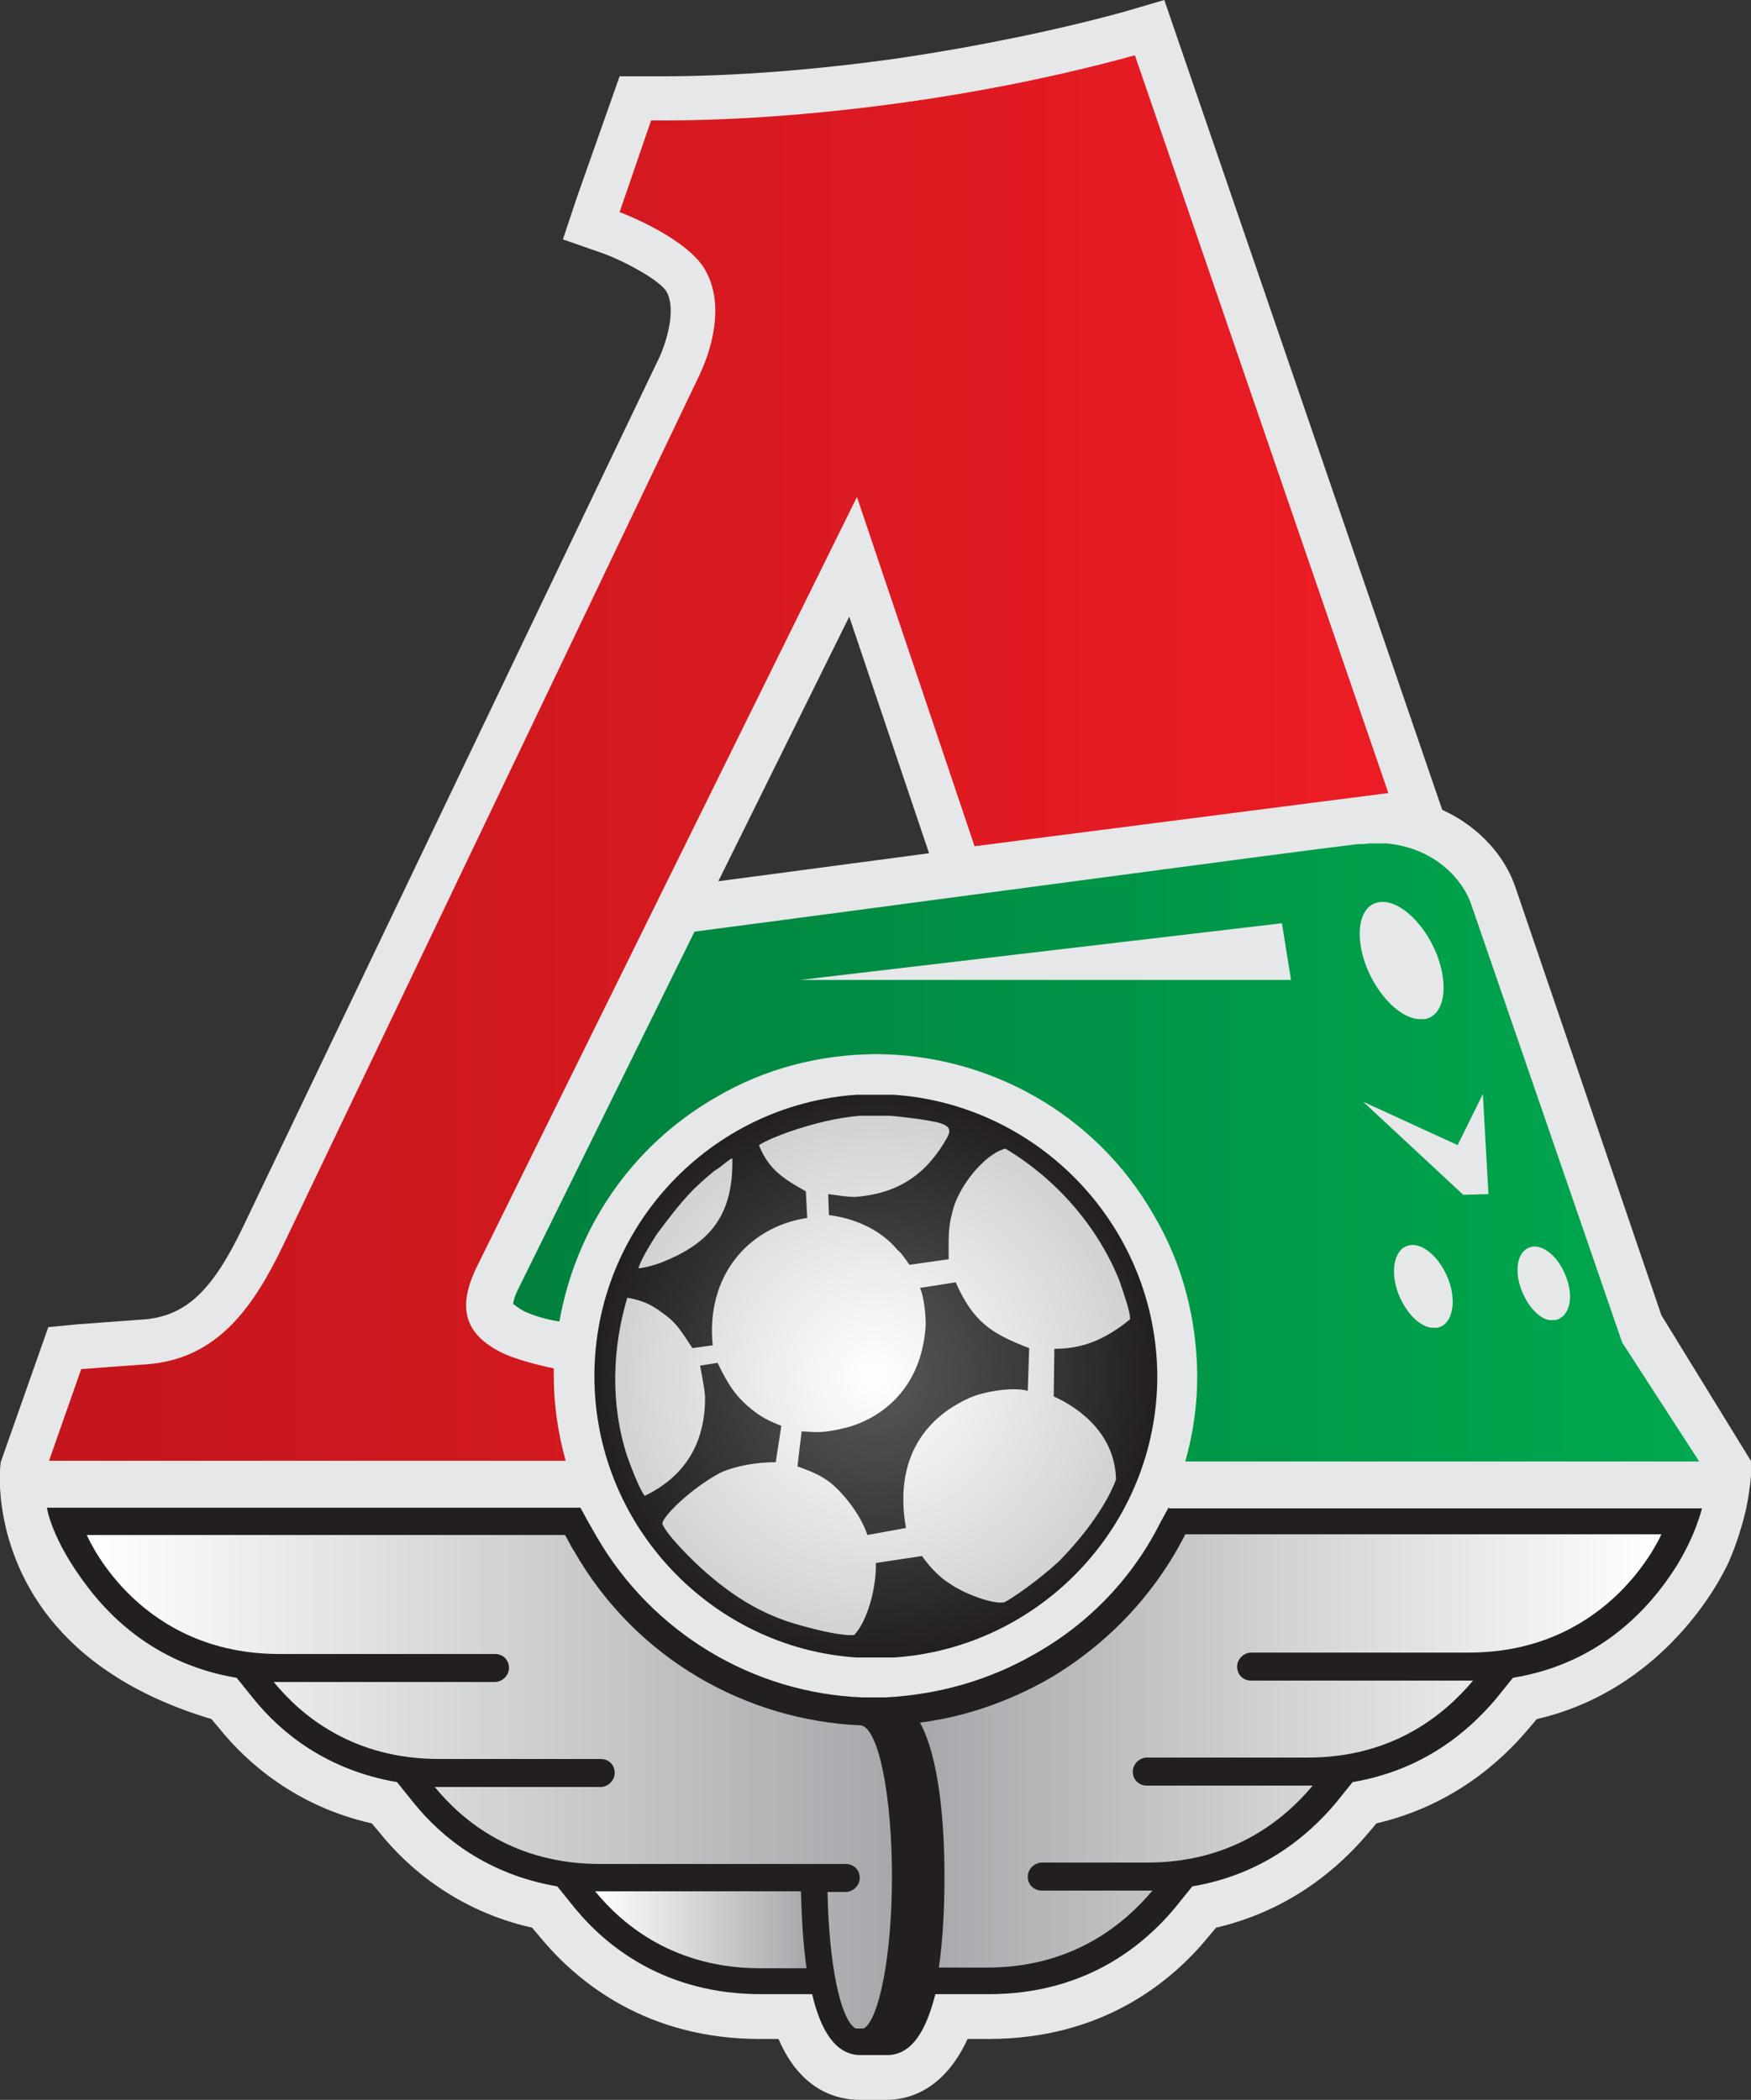
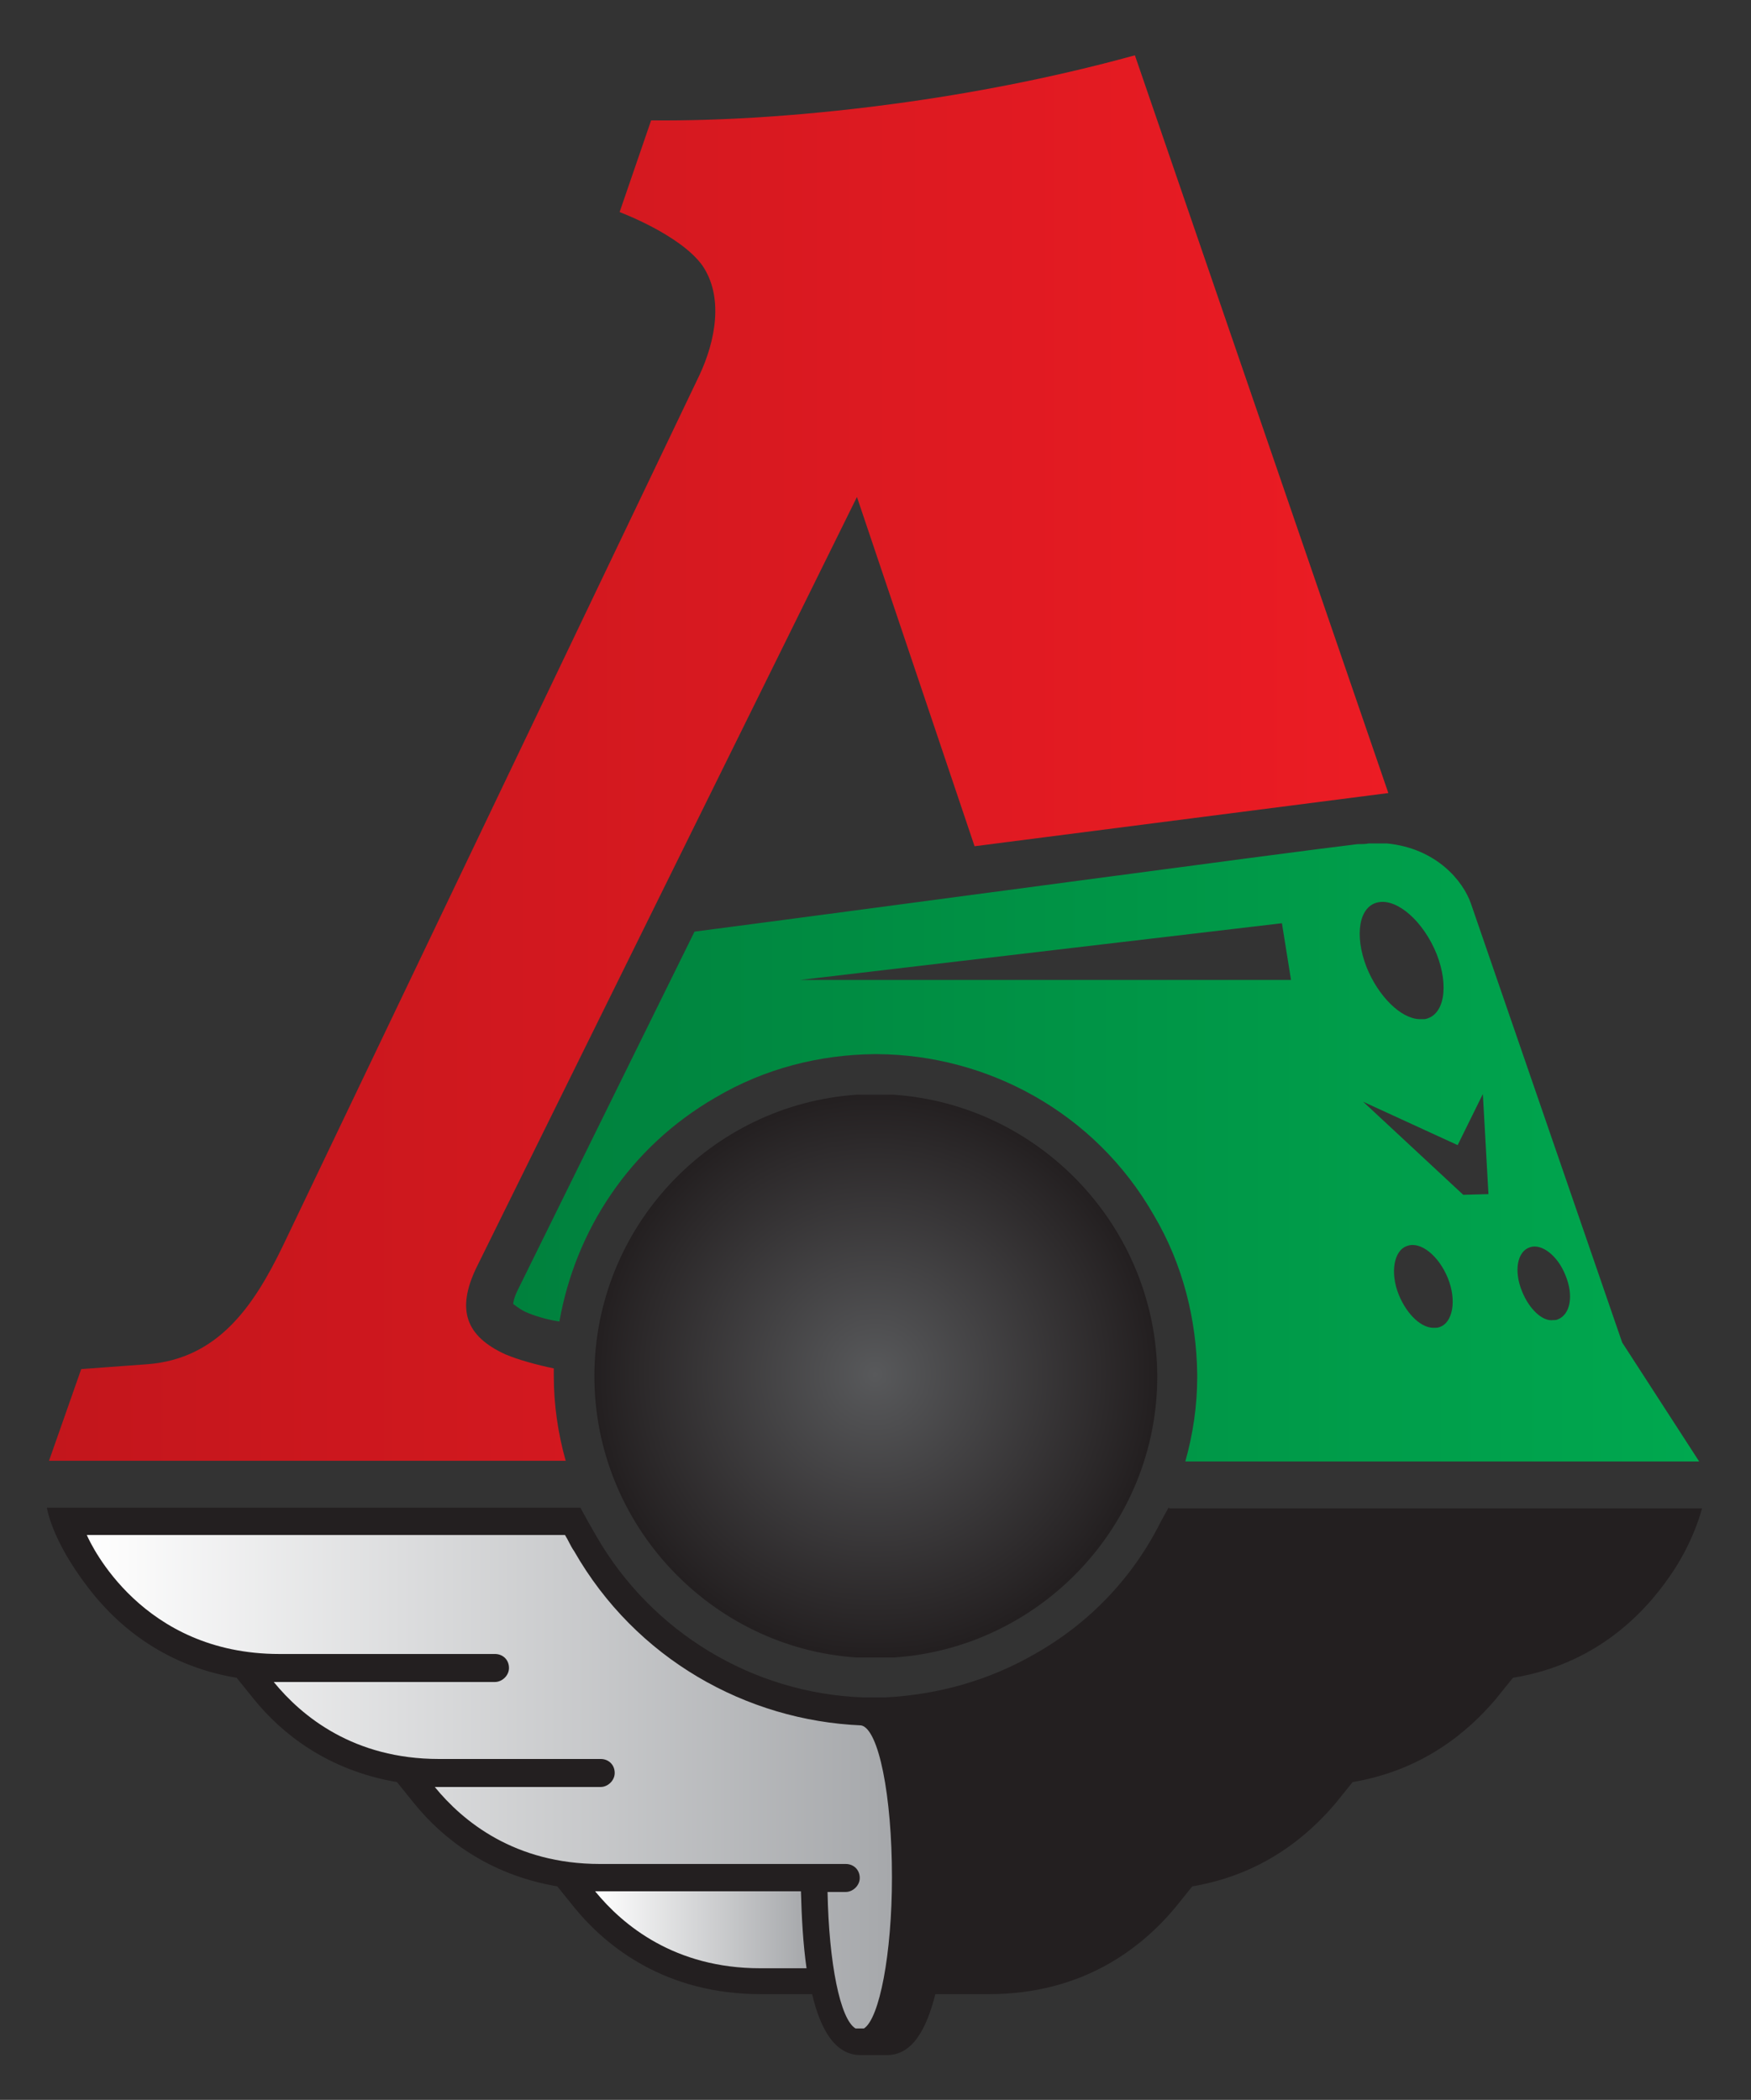
<svg xmlns="http://www.w3.org/2000/svg" version="1.1" id="Слой_1" x="0px" y="0px" viewBox="0 0 250.1 300" style="enable-background:new 0 0 250.1 300;" xml:space="preserve">
  <rect x="0" y="0" width="250.1" height="300" fill="#333333" stroke="none" />
  <style type="text/css">
	.st0{fill:#E6E7E8;}
	.st1{fill:url(#SVGID_1_);}
	.st2{fill:#231F20;}
	.st3{fill:url(#SVGID_2_);}
	.st4{fill:url(#SVGID_3_);}
	.st5{fill:url(#SVGID_4_);}
	.st6{fill:url(#SVGID_5_);}
	.st7{fill:url(#SVGID_6_);}
	.st8{fill:url(#SVGID_7_);}
	.st9{fill:url(#SVGID_8_);}
</style>
-   <path class="st0" d="M132.7,121.9c-11.2,1.5-21.9,2.9-30.1,4l18.7-37.8L132.7,121.9z M237.3,187.9l-20.8-61  c-1.4-4.3-5-8.7-10.5-11.2L166.3,0l-5.8,1.7c-9.5,2.6-20.6,4.9-32,6.6c-12,1.7-23.7,2.6-33.9,2.6h-1.5h-4.6l-6.1,17.3l-2,6l6,2.1  c2.9,1.1,7.4,3.5,8.7,5.2c1.2,1.8,0.8,5.5-0.8,9.3L34.7,175.3c-4.4,9.2-8.2,12.7-14.1,13.2c-1.5,0.1-9.5,0.7-9.5,0.7l-4.2,0.4  l-6.8,19.3c0,0-0.4,2.6,0.2,6.6c1.3,8.6,6.9,23.2,29.9,30.1l1.1,1.3c4,5,11.1,11.2,21.8,13.6l1.1,1.3c4,5,11.1,11.2,21.8,13.6  l1.1,1.3c5.5,6.7,15.5,14.6,31.4,14.6h2.7c3.2,7.5,8.5,8.7,11.6,8.7h3.8c3.1,0,8.2-1.3,11.6-8.7h3c16.1,0,26-8,31.4-14.6l1.1-1.3  c10.7-2.5,17.7-8.7,21.8-13.6l1.1-1.3c10.7-2.5,17.7-8.7,21.8-13.6l1.1-1.3c15.7-3.6,24.4-16,27.4-22.4c1.2-2.7,2-5.5,2.5-7.6  c0.8-3.9,0.8-6.7,0.8-6.7L237.3,187.9z" />
  <linearGradient id="SVGID_1_" gradientUnits="userSpaceOnUse" x1="7.028" y1="193.686" x2="198.265" y2="193.686" gradientTransform="matrix(1 0 0 -1 0 302)">
    <stop offset="0" style="stop-color:#C3161C" />
    <stop offset="1" style="stop-color:#EC1C24" />
  </linearGradient>
  <path class="st1" d="M93,17.2l-4.5,13.1c0,0,8.6,3.2,11.8,7.6c3.1,4.5,1.9,10.8-0.4,15.7L40.4,178c-4.2,8.7-9.3,16.1-19.3,16.9  c-1.5,0.1-9.5,0.7-9.5,0.7L7,208.7h73.8c-1.1-3.9-1.7-8-1.7-12.1c0-0.4,0-0.7,0-1.1c-2.4-0.5-5-1.2-6.9-2c-5.7-2.6-7-6.4-4.2-12.3  l54.4-110.2l16.8,49.9l59.1-7.6L162.1,7.9c-9.4,2.6-20.6,5-32.7,6.7C115.9,16.5,103.4,17.3,93,17.2z" />
  <path class="st2" d="M166.9,215.4l-1.1,2c-4,8-10.2,14.5-18,18.9c-6.6,3.8-13.8,5.8-21.3,6.2c0,0-0.7,0-1.5,0c-0.6,0-0.8,0-1.8,0  c-15.7-0.6-30.1-9.3-38-23c-0.4-0.7-0.8-1.4-1.2-2.1l-1.1-2H6.7c0,0,0.6,4.5,5.8,11.3c3.7,4.9,10.4,11.2,21.3,13l2.5,3.1  c3.9,4.8,10.4,10.1,20.4,11.8l2.5,3.1c3.9,4.8,10.4,10.1,20.4,11.8l2.5,3.1c4.6,5.6,13,12.3,26.6,12.3h7.3c1.2,5.1,3.3,8.7,6.9,8.7  h3.8c3.6,0,5.6-3.6,6.9-8.7h7.6c13.6,0,21.9-6.7,26.6-12.3l2.5-3.1c10-1.7,16.4-7.1,20.4-11.8l2.5-3.1c10-1.7,16.4-7.1,20.4-11.8  l2.5-3.1c12.9-2.1,19.8-10.5,23-15.4c3-4.6,4-8.8,4-8.8H167v-0.1H166.9z" />
  <linearGradient id="SVGID_2_" gradientUnits="userSpaceOnUse" x1="12.37" y1="47.435" x2="127.388" y2="47.435" gradientTransform="matrix(1 0 0 -1 0 302)">
    <stop offset="0" style="stop-color:#FFFFFF" />
    <stop offset="1" style="stop-color:#A6A8AB" />
  </linearGradient>
  <path class="st3" d="M39.9,236.3h30.8c1.1,0,2,0.8,2,2c0,1.1-1,2-2,2H39.1c4,4.9,11.4,11,23.6,11h23.1c1.1,0,2,0.8,2,2  c0,1.1-1,2-2,2H62.1c4,4.9,11.4,11,23.6,11h35.1c1.1,0,2,0.8,2,2c0,1.1-1,2-2,2h-2.6c0.2,10.2,1.8,18.2,4,19.5h1.2  c2.2-1.4,4-10.6,4-21.6c0-11.7-1.9-21.2-4.4-21.7c-16.4-0.7-32.2-9.5-41-24.9c-0.5-0.7-0.8-1.5-1.3-2.3H12.4  C13,220.7,20.3,236.3,39.9,236.3z" />
  <linearGradient id="SVGID_3_" gradientUnits="userSpaceOnUse" x1="12.326" y1="82.723" x2="12.37" y2="82.723" gradientTransform="matrix(1 0 0 -1 0 302)">
    <stop offset="0" style="stop-color:#FFFFFF" />
    <stop offset="1" style="stop-color:#A6A8AB" />
  </linearGradient>
-   <path class="st4" d="M12.3,219.2L12.3,219.2L12.3,219.2C12.3,219.3,12.3,219.2,12.3,219.2z" />
  <linearGradient id="SVGID_4_" gradientUnits="userSpaceOnUse" x1="85.002" y1="26.292" x2="115.192" y2="26.292" gradientTransform="matrix(1 0 0 -1 0 302)">
    <stop offset="0" style="stop-color:#FFFFFF" />
    <stop offset="1" style="stop-color:#A6A8AB" />
  </linearGradient>
  <path class="st5" d="M115.2,281.2c-0.5-3.5-0.7-7.3-0.8-11H85c4,4.9,11.4,11,23.6,11H115.2z" />
  <linearGradient id="SVGID_5_" gradientUnits="userSpaceOnUse" x1="131.387" y1="51.834" x2="237.252" y2="51.834" gradientTransform="matrix(1 0 0 -1 0 302)">
    <stop offset="0" style="stop-color:#A6A8AB" />
    <stop offset="1" style="stop-color:#FFFFFF" />
  </linearGradient>
-   <path class="st6" d="M164.6,270.1h-15.8c-1.1,0-2-0.8-2-2c0-1.1,1-2,2-2h15.1c12.1,0,19.5-6.1,23.6-11h-23.7c-1.1,0-2-0.8-2-2  c0-1.1,1-2,2-2h23c12.1,0,19.5-6.1,23.6-11h-31.7c-1.1,0-2-0.8-2-2c0-1.1,1-2,2-2h31.1c19.1,0,26.6-14.9,27.5-16.9v0h-67.9h-0.1  c-4.2,8.3-10.8,15.5-19.4,20.6c-5.8,3.3-12.1,5.5-18.5,6.3c2.7,4.9,3.5,14.1,3.5,22c0,4.3-0.2,8.9-0.8,13h6.9  C153.1,281.1,160.5,275,164.6,270.1z" />
  <linearGradient id="SVGID_6_" gradientUnits="userSpaceOnUse" x1="73.306" y1="137.355" x2="242.65" y2="137.355" gradientTransform="matrix(1 0 0 -1 0 302)">
    <stop offset="0" style="stop-color:#00813D" />
    <stop offset="1" style="stop-color:#00A84F" />
  </linearGradient>
  <path class="st7" d="M210.1,129.1c-1.1-3.2-4.9-7.9-12-8.6h-2.6c-0.5,0.1-1,0.1-1.6,0.1c-9.4,1.1-69.4,9.2-94.7,12.5L74,184.2  c-0.6,1.2-0.7,1.9-0.7,2.1c0.2,0.1,0.7,0.6,1.7,1.1c1.1,0.5,2.9,1.1,4.9,1.4c2.3-13,10-24.9,22.3-32c7.1-4.2,14.9-6.1,22.6-6.2h0.5  c15.7,0.1,31.1,8.3,39.5,23c4.2,7.1,6.1,15,6.2,22.7v0.5c0,4-0.6,8.1-1.7,12h73.4l-11-17L210.1,129.1z M114.3,140l68.8-8.1l1.3,8.1  H114.3z M196.9,128.9c2.7-0.5,6.4,2.7,8.3,7.4c1.8,4.6,1.1,8.8-1.7,9.3c-0.2,0-0.4,0-0.6,0h-0.2c-2.6-0.1-5.8-3.2-7.5-7.4  C193.4,133.6,194.1,129.4,196.9,128.9z M205.6,189.6c-0.2,0.1-0.5,0.1-0.7,0.1c-1.8,0.1-3.9-1.8-5.1-4.7c-1.3-3.2-0.7-6.4,1.2-7  c1.9-0.7,4.5,1.4,5.8,4.6C208.1,185.8,207.5,189,205.6,189.6z M209,170.7l-14.3-13.3l13.5,6.2l3.6-7.3l0.8,14.3L209,170.7z   M222.5,188.5c-0.2,0.1-0.5,0.1-0.7,0.1c-1.5,0.2-3.4-1.6-4.4-4.1c-1.2-2.9-0.7-5.7,1.1-6.3c1.7-0.6,4,1.2,5.1,4  C224.8,185.1,224.3,187.8,222.5,188.5z" />
  <radialGradient id="SVGID_7_" cx="-176.761" cy="541.519" r="1" gradientTransform="matrix(40.137 0 0 -40.137 7219.595 21931.408)" gradientUnits="userSpaceOnUse">
    <stop offset="0" style="stop-color:#58595B" />
    <stop offset="1" style="stop-color:#231F20" />
  </radialGradient>
  <path class="st8" d="M127.6,156.4h-5.2c-20.9,1.4-37.5,18.9-37.5,40.2c0,21.3,16.7,38.8,37.4,40.2h5.4c20.9-1.4,37.6-18.9,37.6-40.2  C165.2,175.3,148.5,157.8,127.6,156.4z" />
  <radialGradient id="SVGID_8_" cx="-176.5" cy="541.077" r="1" gradientTransform="matrix(37.143 0 0 -37.143 6680.641 20293.81)" gradientUnits="userSpaceOnUse">
    <stop offset="0" style="stop-color:#FFFFFF" />
    <stop offset="1" style="stop-color:#D0D2D3" />
  </radialGradient>
-   <path class="st9" d="M104.6,165.5L104.6,165.5c-0.5,0.1-1.4,1.1-2.6,1.8c-3.1,2.6-4.2,3.7-8.1,8.9c-0.4,0.6-2.4,3.7-2.7,5  c1.1-0.1,2.7-0.6,3.2-0.8C100.7,177.9,104.8,174.3,104.6,165.5z M150.5,199.5l0.1-6.8c3.9,0,7.1-1.2,10.8-4.2c0.1-1-1-4-1.5-5.5  c-2.9-7.3-8.6-14.3-16.3-18.9c-3.1,0.8-6.9,5.7-7.6,9.2c-0.6,2.1-0.5,3.9-0.5,6.6l-5.6,0.8c-0.5-0.7-1.3-1.9-1.7-2.1  c-2-2.5-5.6-4.5-9.8-5l-0.1-3c1,0.1,2.5,0.4,3.8,0.4c6.9-0.5,10.6-3.9,13.2-8.5c1-1.8-0.7-2.1-3.9-2.6c-1.5-0.2-3-0.4-4.3-0.5h-4.3  c-3.2,0.3-6.3,1-10.1,2.3c-1.4,0.5-3.2,1.2-4.3,1.9c1.4,3.5,3.5,4.8,6.7,6.6l0.2,3.8c-8.6,1.3-14.5,8.5-13.5,18.2l-2.9,0.4  c-1.4-2.1-1.9-3-3.2-4.2c-1.9-1.5-3.2-2.5-6.1-3c-2.1,7-2.5,15.1,0,22.7c0.6,1.7,1.9,5,2.5,5.6c5.6-2.7,8.7-7.4,8.6-14.3  c-0.1-1.2-0.4-2.6-0.7-4.3l2.5-0.4c1.5,3.2,2.7,4.9,4.8,6.6c1.3,1.1,2.7,1.8,4.3,2.4l-0.8,5.2c-2.7,0-5.7,0.5-7.9,1.5  c-4.3,2.3-8.3,6.3-8.3,7.3c0.7,1.7,4.2,5.1,5.5,6.3c4.2,3.8,8.6,6.7,14.2,8.2c3.5,1,5.6,1.3,6.7,1.4h1c1.9-2,3.2-6.8,3.1-10.3l6.6-1  c1.4,2.1,3.3,3.6,3.9,3.9c1.9,1.4,6.3,3.1,7.9,2.7c2.5-1.4,6.8-4.8,8.2-6.3c2.6-2.7,6.1-7,7.7-11.2  C159.3,205.1,154.5,201.3,150.5,199.5z M146.8,198.7c-2.1-0.6-6.3,0.1-8.3,1c-7.1,3.2-10.7,9.5-9.1,18.6l-5.5,1  c-1-2.9-3.2-5.7-5.2-7.4c-1.3-1-2.3-1.5-4.8-2.4l0.6-5c0.7,0,1.4,0.1,2.1,0.1c1.2,0,2.4-0.2,3.7-0.5c4.6-1,11.2-4.9,11.9-14.5  c0.1-1.2-0.2-4.4-0.8-5.6l5.1-0.8c2.5,5.6,5,7.3,10.5,9.4L146.8,198.7z" />
</svg>